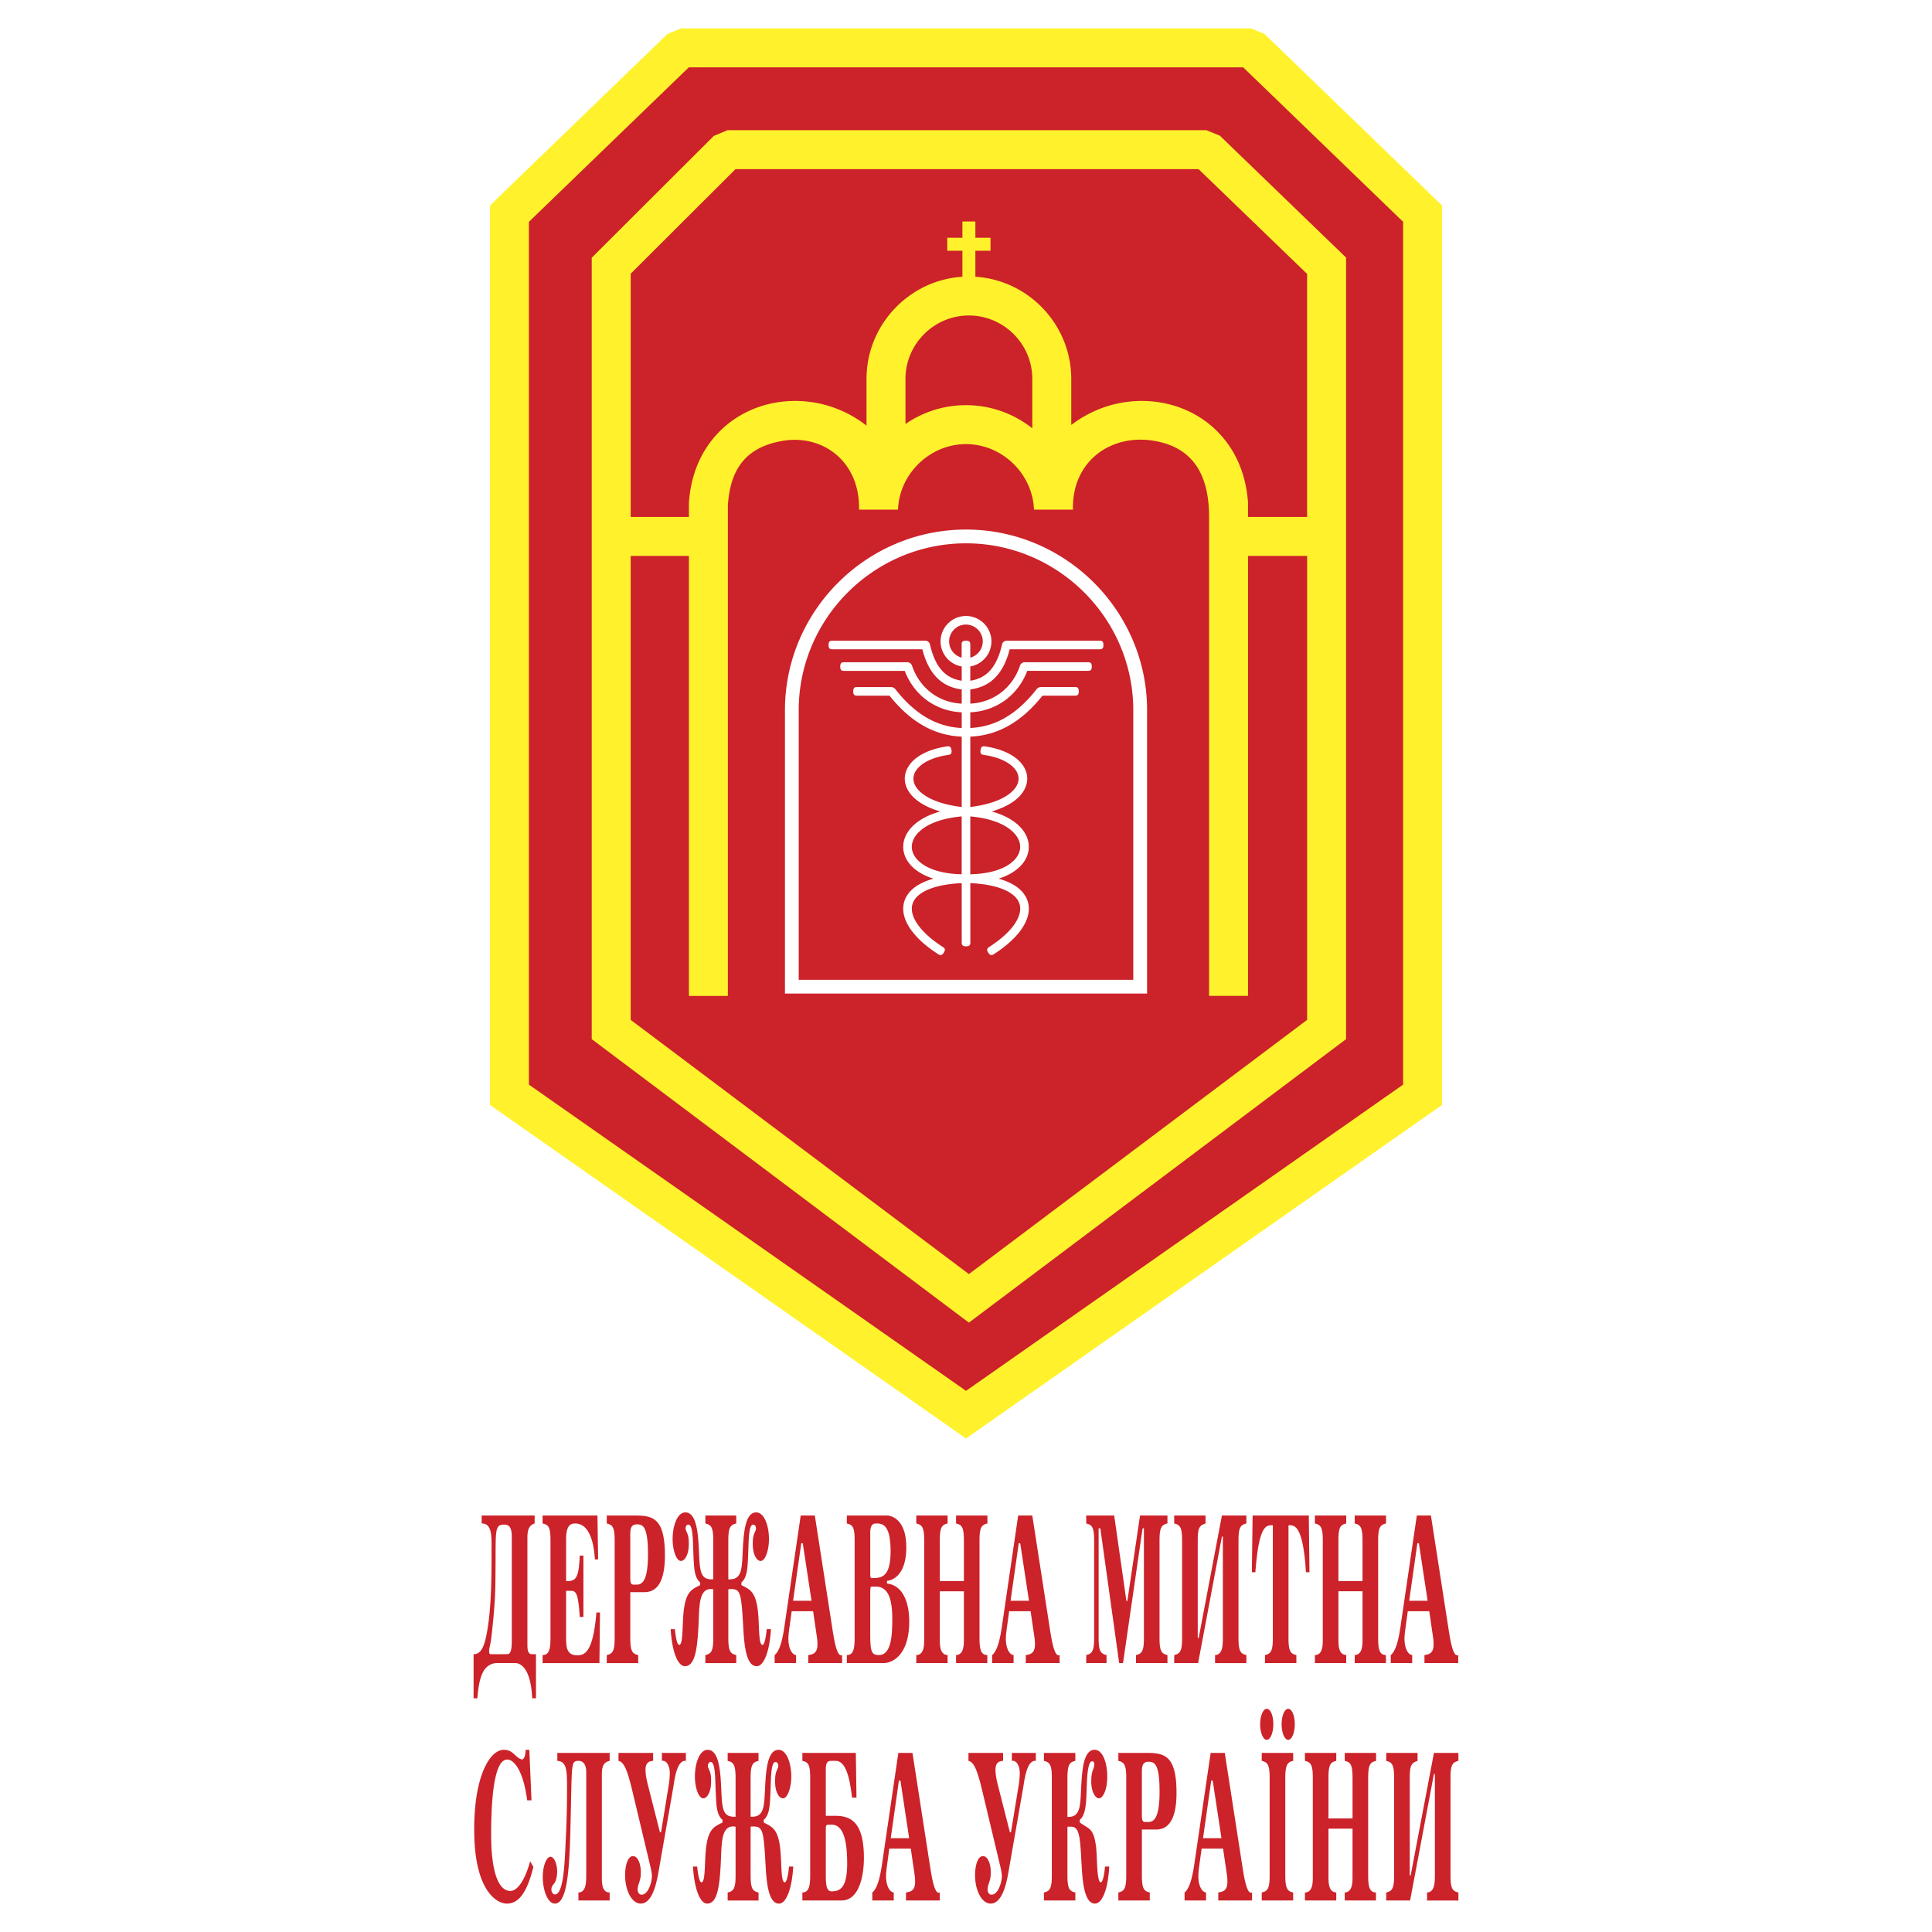
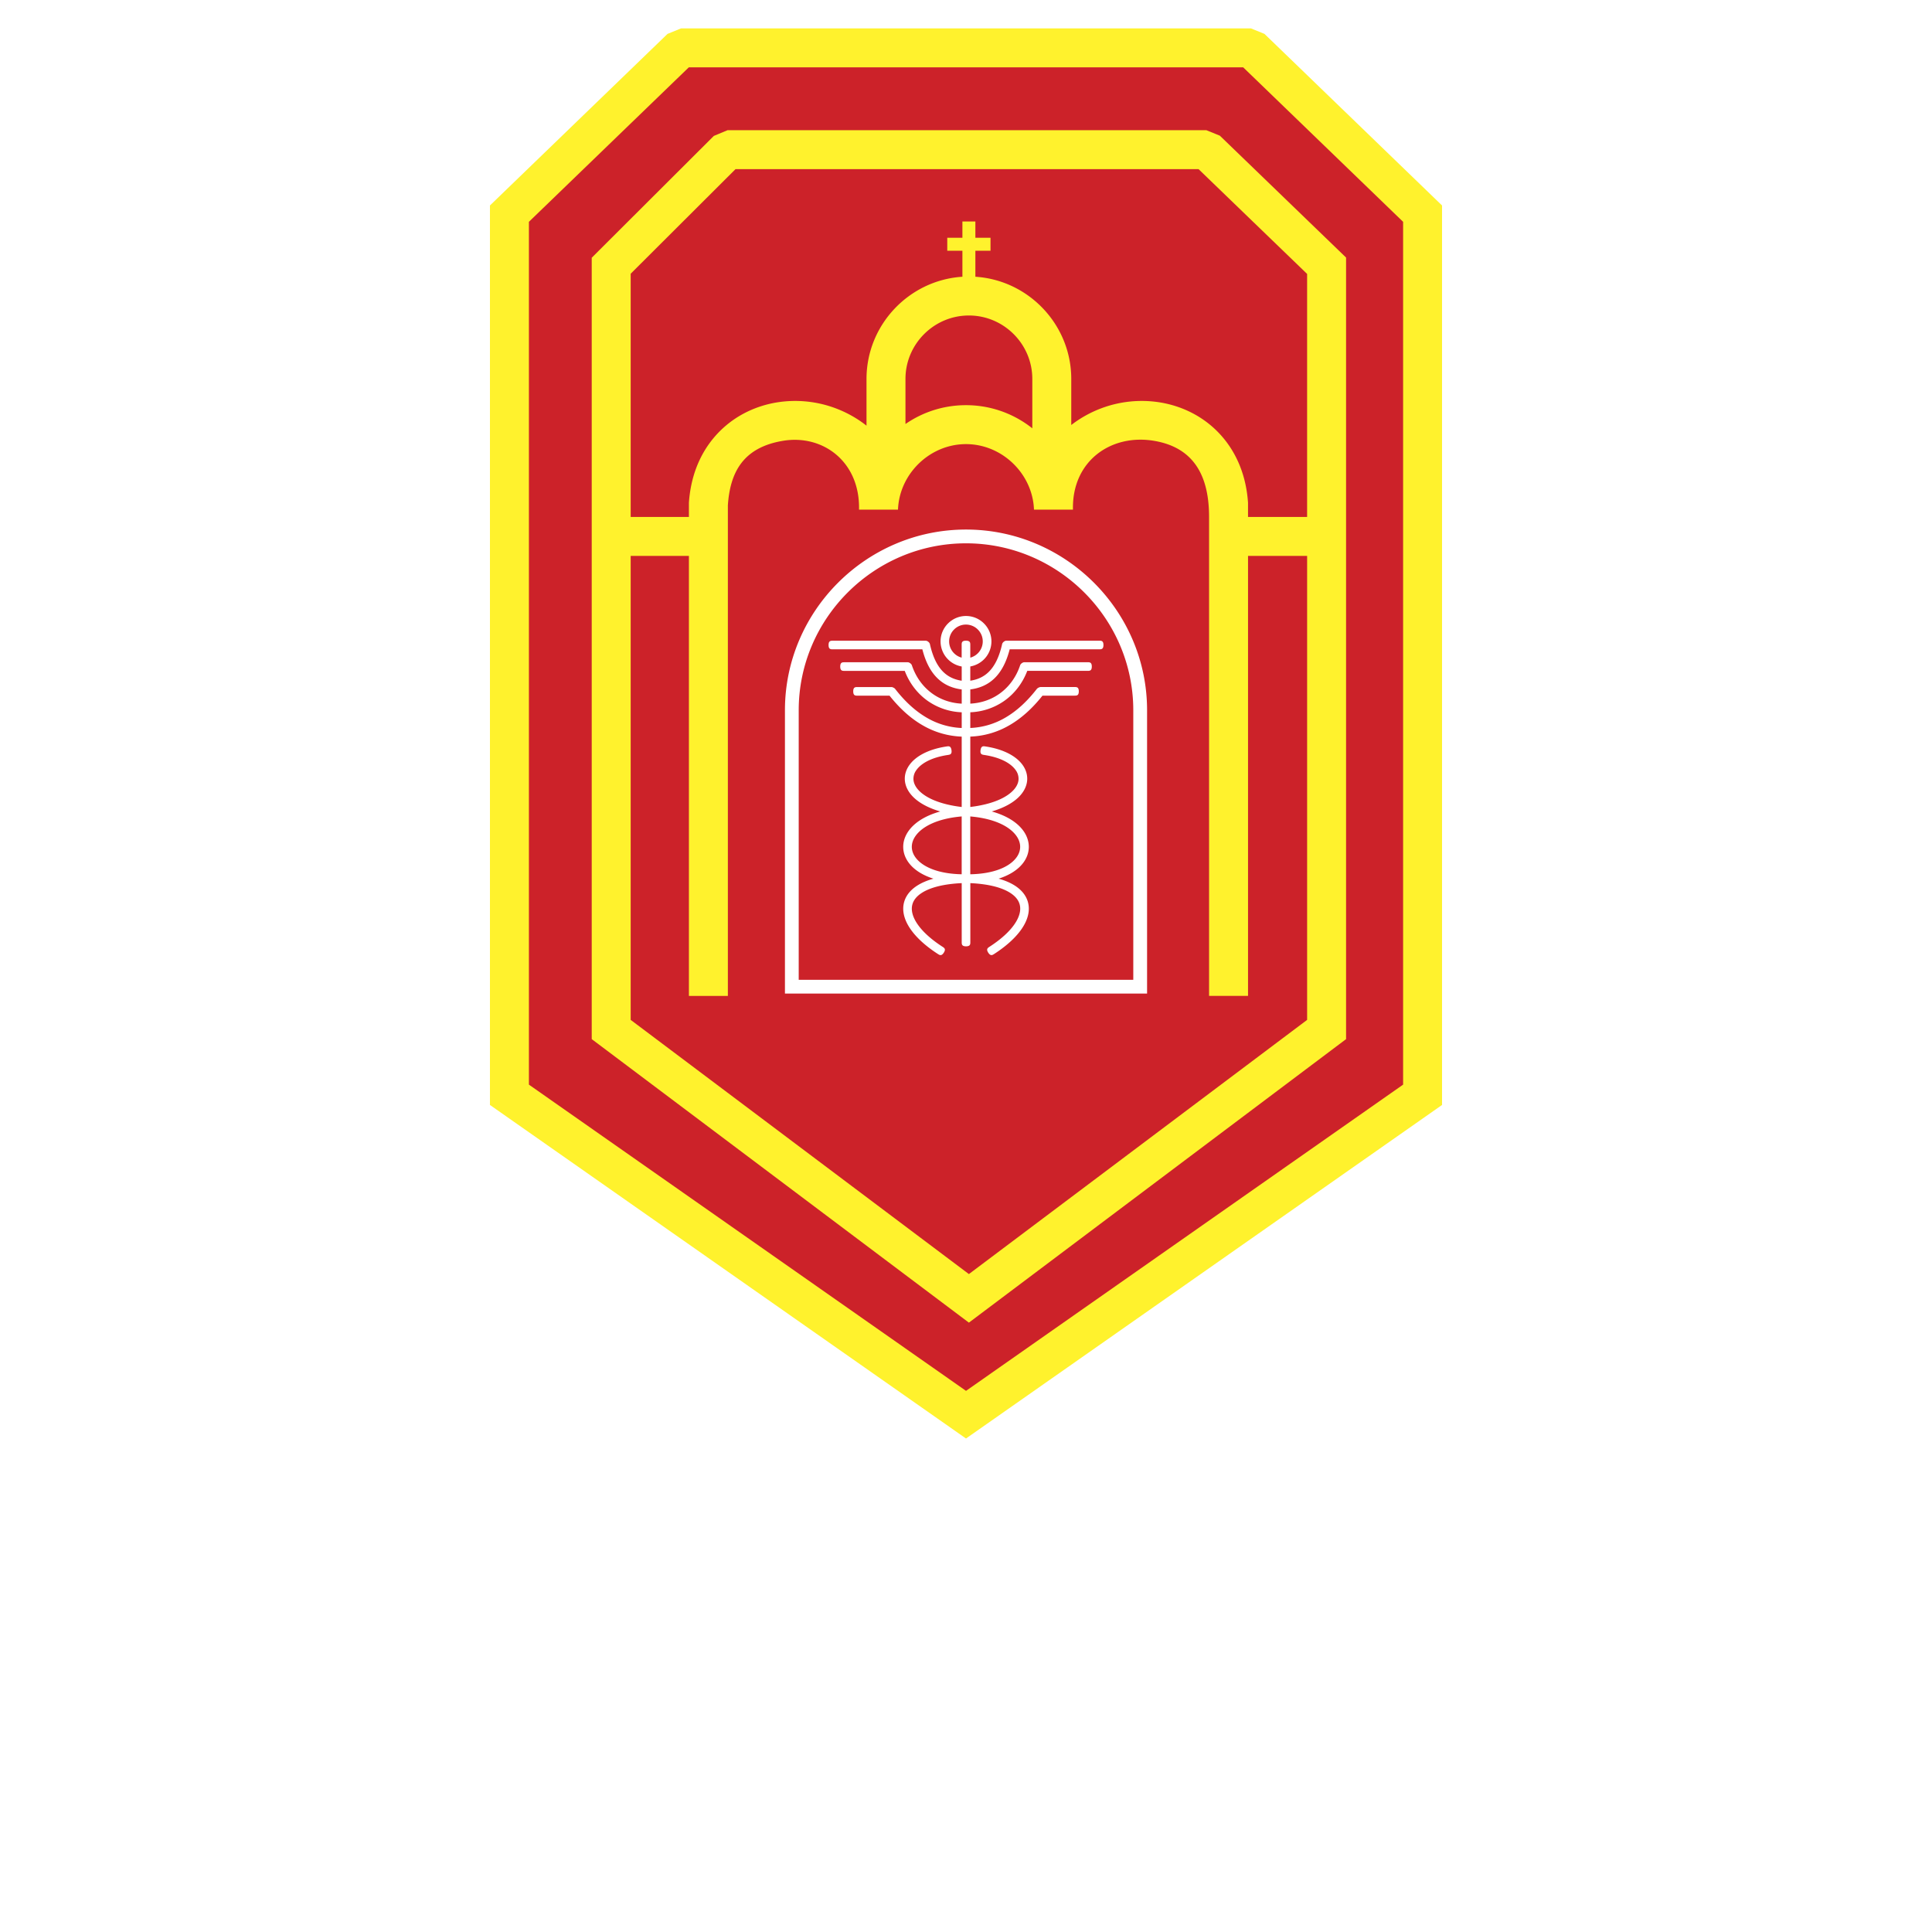
<svg xmlns="http://www.w3.org/2000/svg" width="2500" height="2500" viewBox="0 0 192.756 192.756">
  <g fill-rule="evenodd" clip-rule="evenodd">
    <path fill="#fff" d="M0 0h192.756v192.756H0V0z" />
    <path fill="#fff22d" d="M96.379 143.52l-47.497-33.278V20.5L66.6 3.381l1.344-.547h56.868l1.344.547L143.873 20.5v89.742L96.379 143.52z" />
    <path d="M73.382 16.876L62.923 27.31v24.269h5.81v-1.425c.223-3.259 1.548-5.768 3.458-7.488 1.494-1.345 3.341-2.188 5.289-2.512a11.475 11.475 0 0 1 5.832.559c1.109.411 2.175.993 3.14 1.756v-4.662c0-5.401 4.248-9.857 9.568-10.196v-2.593h-1.511v-1.295h1.511v-1.624h1.294v1.624h1.51v1.295h-1.51v2.593c5.32.339 9.566 4.794 9.566 10.196v4.596a11.57 11.57 0 0 1 3.057-1.69 11.474 11.474 0 0 1 5.832-.559c1.949.324 3.795 1.167 5.289 2.512 1.908 1.72 3.234 4.229 3.457 7.488v1.425h5.896V27.33l-10.828-10.453H73.382v-.001zm16.957 25.428a10.593 10.593 0 0 1 6.037-1.88c2.497 0 4.797.862 6.618 2.309v-4.927c0-3.481-2.848-6.329-6.327-6.329-3.482 0-6.328 2.847-6.328 6.329v4.498zm-.746 8.54h-3.888c.11-4.79-3.611-7.527-7.589-6.864-3.977.661-5.273 3.135-5.497 6.433v48.949h-3.886V55.463h-5.81v46.291l33.744 25.361 33.745-25.361V55.463h-5.896v43.898h-3.887V51.579c0-3.662-1.197-6.884-5.498-7.599-4.299-.717-8.197 2.027-8.082 6.864h-3.889c-.127-3.554-3.16-6.534-6.784-6.534-3.623.001-6.65 2.978-6.783 6.534zm7.074 81.115l-37.63-28.285v-77.96L71.22 13.56l1.365-.569h47.776l1.344.546 12.592 12.159v77.979l-37.63 28.284zM68.721 6.72L52.769 22.131v86.082l43.611 30.553 43.609-30.553V22.131L124.035 6.72H68.721z" fill="#cc2229" />
    <path d="M79.689 97.756h33.379V70.863c0-4.581-1.877-8.745-4.9-11.762-3.025-3.019-7.199-4.894-11.789-4.894-4.592 0-8.766 1.874-11.791 4.893-3.023 3.017-4.9 7.181-4.9 11.763v26.893h.001zm-1.375 1.375V70.863c0-4.958 2.033-9.466 5.309-12.735 3.273-3.267 7.789-5.295 12.757-5.295 4.966 0 9.482 2.028 12.755 5.295 3.275 3.269 5.309 7.776 5.309 12.734V99.13h-36.13v.001zm18.492-34.777v1.26a1.68 1.68 0 0 0 1.244-1.623c0-.461-.189-.88-.492-1.184a1.673 1.673 0 0 0-2.371-.001h.001a1.671 1.671 0 0 0-.493 1.184c0 .777.532 1.433 1.25 1.623v-1.261c0-.215 0-.43.43-.43s.431.217.431.432zm0 2.139v1.422c.688-.104 1.288-.361 1.782-.824.619-.578 1.094-1.487 1.395-2.831.035-.164.25-.337.416-.337h9.262c.215 0 .43 0 .43.43 0 .429-.215.429-.43.429h-8.924c-.348 1.346-.877 2.294-1.562 2.937-.664.621-1.461.95-2.368 1.065v1.418c1.114-.057 2.102-.412 2.913-.99.955-.679 1.672-1.669 2.062-2.845.045-.14.262-.295.408-.295h6.309c.215 0 .43 0 .43.43s-.215.43-.43.43h-6.008c-.467 1.22-1.25 2.251-2.273 2.979a6.316 6.316 0 0 1-3.411 1.152v1.567a7.514 7.514 0 0 0 3.469-1.016c1.182-.68 2.234-1.673 3.186-2.901a.664.664 0 0 1 .34-.168h3.4c.215 0 .43 0 .43.43s-.215.43-.43.43h-3.193c-.986 1.242-2.08 2.251-3.303 2.955a8.335 8.335 0 0 1-3.899 1.131v7.021c2.208-.266 3.627-.929 4.331-1.708.293-.326.453-.669.48-1.004a1.452 1.452 0 0 0-.279-.96c-.488-.698-1.551-1.28-3.148-1.518-.213-.032-.424-.063-.361-.488.061-.424.273-.393.486-.361 1.85.277 3.115.997 3.729 1.874.332.477.479.998.434 1.525-.045.519-.277 1.034-.703 1.507-.568.631-1.506 1.194-2.828 1.581 1.551.429 2.609 1.15 3.18 1.968.359.517.531 1.075.516 1.629-.016.555-.217 1.1-.604 1.59-.494.626-1.301 1.166-2.408 1.517.639.18 1.174.41 1.604.683.691.439 1.125.989 1.309 1.614.186.624.113 1.305-.207 2.005-.48 1.056-1.543 2.173-3.145 3.209-.18.116-.359.233-.594-.126-.232-.359-.053-.476.127-.592 1.463-.946 2.418-1.935 2.832-2.847.232-.507.289-.986.164-1.407-.123-.422-.438-.807-.947-1.13-.828-.526-2.141-.877-3.965-.963v5.874c0 .215 0 .43-.43.43s-.43-.215-.43-.43V88.11c-1.824.086-3.137.437-3.965.963-.509.323-.823.708-.947 1.13-.125.422-.068.9.163 1.408.416.912 1.371 1.901 2.833 2.847.18.116.361.233.127.592-.233.359-.414.242-.594.126-1.602-1.036-2.663-2.153-3.145-3.209-.319-.701-.391-1.381-.207-2.005.185-.625.619-1.175 1.31-1.614.429-.272.963-.503 1.603-.683-1.109-.351-1.916-.891-2.409-1.517-.386-.49-.589-1.035-.604-1.59-.016-.554.156-1.112.516-1.629.569-.817 1.627-1.539 3.178-1.968-1.321-.387-2.258-.95-2.827-1.581-.426-.473-.658-.989-.703-1.507-.045-.526.103-1.048.435-1.524.612-.877 1.877-1.597 3.728-1.874.212-.032.425-.063.487.361s-.15.456-.363.488c-1.596.238-2.661.82-3.148 1.519a1.448 1.448 0 0 0-.28.96c.029.335.188.678.481 1.004.703.779 2.123 1.441 4.33 1.707v-7.021a8.354 8.354 0 0 1-3.898-1.131c-1.223-.704-2.315-1.713-3.302-2.955h-3.193c-.214 0-.429 0-.429-.43s.215-.43.429-.43h3.4c.083 0 .288.102.339.168.95 1.228 2.006 2.221 3.186 2.901a7.513 7.513 0 0 0 3.469 1.016v-1.567a6.32 6.32 0 0 1-3.41-1.151c-1.023-.729-1.807-1.76-2.274-2.98H84.26c-.215 0-.43 0-.43-.43s.215-.43.43-.43h6.308c.147 0 .362.156.408.295.391 1.176 1.107 2.166 2.062 2.846.812.577 1.8.933 2.913.989v-1.418c-.906-.115-1.704-.444-2.367-1.065h.001c-.687-.642-1.216-1.591-1.562-2.937h-8.926c-.215 0-.43 0-.43-.429 0-.43.215-.43.43-.43h9.262c.167 0 .382.173.418.337.3 1.343.774 2.253 1.392 2.831h.001c.493.462 1.093.719 1.78.824v-1.422a2.546 2.546 0 0 1-2.11-2.502c0-.698.286-1.333.745-1.792h.002a2.528 2.528 0 0 1 3.583.001 2.528 2.528 0 0 1 0 3.584 2.573 2.573 0 0 1-1.364.707zm0 14.964v5.77c2.336-.046 3.858-.724 4.555-1.61.27-.34.41-.711.42-1.083.01-.373-.109-.755-.361-1.115-.662-.953-2.19-1.753-4.614-1.962zm-.859 5.769v-5.77c-2.424.21-3.952 1.01-4.613 1.961-.251.361-.372.743-.362 1.115.01.372.151.743.419 1.083.697.887 2.22 1.565 4.556 1.611z" fill="#fff" />
-     <path d="M53.343 151.203h-5.285v.795c.977-.021.985 1.17.985 2.188 0 3.029-.009 5.637-.347 7.98-.301 2.055-.649 2.873-1.446 2.873v4.402h.375c.085-1.061.225-1.902.516-2.52.423-.906 1.185-.996 1.39-.996h1.87c.478 0 1.548.398 1.698 3.516h.376v-4.402h-.422c-.451 0-.434-.664-.434-1.061v-10.564c0-.775.16-1.238.723-1.416v-.795h.001zm-2.281 12.486c0 1.371-.272 1.35-.563 1.35H48.95c-.075 0-.149-.045-.149-.311 0-.176.045-.354.102-.641.075-.352.113-.617.206-1.48.32-3.072.311-4 .329-6.012.037-3.758-.131-4.486.835-4.486.347 0 .788.066.788 1.172v10.408h.001zm8.442-2.806c-.331 4.023-1.193 4.268-1.917 4.268-1.079 0-1.108-.863-1.108-1.836v-4.598h.367c.574 0 .826-.021.997 2.609h.365v-6.123h-.365c-.095 2.254-.395 2.541-1.259 2.541h-.104v-4.199c0-1.369.462-1.547.884-1.547.901 0 1.324.73 1.538 1.262.189.439.366 1.082.452 2.32h.32l-.065-4.377h-5.475v.795c.562.133.788.287.788 1.68v9.77c0 1.281-.225 1.658-.788 1.68v.799h5.671l.056-5.043h-.357v-.001zm3.379-2.033H64.3c1.267 0 2.038-1.061 2.038-3.67 0-4.064-1.446-3.977-3.398-3.977h-2.403v.795c.561.133.787.355.787 1.68v9.77c0 1.326-.227 1.547-.787 1.68v.799h3.136v-.799c-.563-.133-.789-.354-.789-1.68v-4.598h-.001zm0-5.635c0-.598.008-1.129.667-1.129.582 0 1.099.178 1.099 2.984 0 2.939-.713 3.029-1.182 3.029-.339 0-.583.088-.583-.598v-4.286h-.001zm7.492-2.012v.795c.564.133.789.355.789 1.68v3.891c-.901.045-1.211-.332-1.333-1.326-.197-1.459.075-5.35-1.455-5.35-.78 0-1.268 1.283-1.268 2.676 0 1.016.338 2.166.835 2.166.376 0 .779-.621.779-1.658 0-.443-.017-.752-.14-1.061-.085-.221-.178-.354-.178-.508 0-.199.084-.398.28-.398.461 0 .442 1.59.498 2.939.057 1.371.085 2.342.676 2.83v.264c-.742.398-1.361.553-1.615 2.344-.206 1.48-.046 3.625-.487 3.625-.113 0-.29-.266-.422-1.57h-.423c.16 2.498.79 3.695 1.417 3.695 1.08 0 1.278-1.906 1.389-4.734.067-1.547.095-3.182 1.447-2.938v4.883c0 1.326-.225 1.547-.789 1.68v.799h3.081v-.799c-.563-.133-.79-.354-.79-1.68v-4.883c.085-.023.16-.023.245-.023.966 0 1.052.33 1.247 3.889.095 1.703.283 3.807 1.342 3.807.63 0 1.259-1.197 1.419-3.695h-.423c-.132 1.305-.31 1.57-.422 1.57-.441 0-.282-2.145-.488-3.625-.255-1.791-.873-1.945-1.616-2.344v-.264c.592-.488.62-1.459.676-2.83.056-1.35.039-2.939.498-2.939.198 0 .282.199.282.398 0 .154-.095.287-.178.508-.123.309-.142.617-.142 1.061 0 1.037.404 1.658.778 1.658.499 0 .837-1.15.837-2.166 0-1.393-.49-2.676-1.268-2.676-1.277 0-1.277 2.652-1.39 4.643-.075 1.26-.234 2.012-1.211 2.033h-.188v-3.891c0-1.324.226-1.547.79-1.68v-.795h-3.079v-.001zm13.645 13.924c-.537.266-.81-1.592-.998-2.785l-1.727-11.139h-1.408l-1.615 11.006c-.132.906-.385 2.455-.986 2.918v.799h2.141v-.799c-.366-.021-.771-.596-.771-1.656 0-.266.048-.643.076-.885l.253-1.834h2.14l.375 2.562c.039.244.057.443.057.752 0 .928-.507.994-.912 1.061v.799h3.374v-.799h.001zm-4.894-5.416l.817-5.744h.149l.874 5.744h-1.84zm5.362-8.508v.795c.554.133.779.311.779 1.658v9.791c0 1.305-.225 1.658-.779 1.68v.799h3.671c.844 0 2.554-.754 2.554-4.158 0-1.9-.639-3.602-2.216-3.779v-.266c.677-.066 1.924-.707 1.924-3.338 0-2.982-1.663-3.182-1.924-3.182h-4.009zm2.337 7.647c0-.553.067-.553.179-.553h.385c1.427 0 1.634 1.703 1.634 3.25 0 1.834-.151 3.58-1.353 3.58-.732 0-.846-.398-.846-2.123v-4.154h.001zm0-5.879c0-.42.039-.973.564-.973.582 0 1.465 0 1.465 2.762 0 2.256-.676 2.676-1.605 2.676h-.264c-.074 0-.16-.021-.16-.287v-4.178zm6.939 5.791h2.403v4.709c0 .684 0 1.611-.779 1.656v.799h3.116v-.799c-.553-.021-.779-.375-.779-1.656v-9.793c0-1.324.227-1.547.789-1.68v-.795h-3.125v.795c.553.133.779.332.779 1.68v4.066h-2.403v-4.066c0-1.348.225-1.547.778-1.68v-.795h-3.126v.795c.564.133.789.355.789 1.68v9.793c0 .662.009 1.635-.789 1.656v.799h3.126v-.799c-.778-.045-.778-.973-.778-1.656v-4.709h-.001zm11.953 6.365c-.537.266-.809-1.592-.998-2.785l-1.727-11.139h-1.408l-1.613 11.006c-.133.906-.387 2.455-.986 2.918v.799h2.141v-.799c-.367-.021-.771-.596-.771-1.656 0-.266.047-.643.076-.885l.254-1.834h2.139l.377 2.562c.039.244.057.443.057.752 0 .928-.508.994-.912 1.061v.799h3.373v-.799h-.002zm-4.893-5.416l.816-5.744h.148l.875 5.744h-1.839zm13.305-7.227v10.963c0 1.326-.227 1.547-.789 1.68v.799h3.137v-.799c-.564-.133-.791-.354-.791-1.68v-9.77c0-1.324.227-1.547.791-1.68v-.795h-2.734l-1.266 8.531h-.094l-1.221-8.531h-2.789v.795c.562.133.789.355.789 1.68v9.77c0 1.326-.227 1.547-.789 1.68v.799h2.027v-.799c-.562-.133-.789-.354-.789-1.68v-10.963h.17l1.879 13.441h.385l1.951-13.441h.133zm7.781-1.281l-2.318 12.223h-.094v-9.748c0-1.303.199-1.48.779-1.68v-.795h-3.125v.795c.562.133.787.355.787 1.68v9.77c0 1.326-.225 1.547-.787 1.68v.799h2.385l2.373-12.623h.096v10.145c0 .994-.123 1.635-.779 1.68v.799h3.125v-.799c-.562-.133-.787-.354-.787-1.68v-9.77c0-1.324.225-1.547.787-1.68v-.795h-2.442v-.001zm6.641.973h.158c.574 0 1.324.375 1.586 4.686h.35l-.066-5.658h-5.605l-.076 5.658h.35c.326-4.311.947-4.686 1.594-4.686h.15v11.271c0 1.326-.225 1.547-.787 1.68v.799h3.135v-.799c-.562-.133-.787-.354-.787-1.68v-11.271h-.002zm4.984 6.586h2.404v4.709c0 .684 0 1.611-.779 1.656v.799h3.117v-.799c-.555-.021-.779-.375-.779-1.656v-9.793c0-1.324.225-1.547.787-1.68v-.795h-3.125v.795c.555.133.779.332.779 1.68v4.066h-2.404v-4.066c0-1.348.225-1.547.779-1.68v-.795h-3.127v.795c.564.133.789.355.789 1.68v9.793c0 .662.01 1.635-.789 1.656v.799h3.127v-.799c-.779-.045-.779-.973-.779-1.656v-4.709zm11.951 6.365c-.535.266-.807-1.592-.994-2.785l-1.729-11.139h-1.406l-1.617 11.006c-.131.906-.385 2.455-.984 2.918v.799h2.141v-.799c-.367-.021-.771-.596-.771-1.656 0-.266.047-.643.076-.885l.254-1.834h2.141l.375 2.562c.039.244.057.443.057.752 0 .928-.508.994-.91 1.061v.799h3.369v-.799h-.002zm-4.89-5.416l.816-5.744h.15l.873 5.744h-1.839zm-88.152 14.867c-.008.51-.132.885-.309.951a.107.107 0 0 1-.112 0c-.621-.176-.809-.951-1.755-.951-1.372 0-2.958 2.541-2.958 7.957 0 6.035 2.197 7.387 3.267 7.387 1.165 0 2-1.086 2.639-3.65l-.32-.576c-.469 1.725-1.211 2.963-1.972 2.963-1.381 0-1.923-2.477-1.923-5.592 0-4.707.496-7.516 1.605-7.516.778 0 1.642 1.35 1.989 4.068h.432l-.215-5.041h-.368zm3.163 1.106c.901.066.967.84.967 2.564 0 2.607-.057 3.934-.188 6.564-.086 1.592-.235 4.199-1.014 4.199-.235 0-.358-.266-.358-.486 0-.465.282-.465.442-.93.093-.287.133-.574.133-.859 0-.752-.302-1.482-.659-1.482-.405 0-.778.906-.778 2.012 0 1.217.45 2.656 1.211 2.656 1.445 0 1.483-4.756 1.587-9.111.112-4.904.027-5.127.779-5.127.713 0 .76.84.76 1.107v10.342c0 .994-.122 1.658-.779 1.682v.797h3.116v-.797c-.808 0-.779-1.018-.779-1.682v-9.791c0-.861 0-1.48.779-1.658v-.795h-5.22v.795h.001zm6.102 0c.592.111.93 1.127 1.373 2.963l1.736 7.271c.187.771.226 1.082.226 1.236 0 .619-.357 1.879-1.034 1.879-.301 0-.393-.33-.393-.508 0-.375.196-.752.261-1.084.048-.197.056-.441.056-.686 0-.729-.271-1.568-.778-1.568-.535 0-.789.973-.789 1.9 0 1.525.665 2.834 1.558 2.834 1.155 0 1.577-2.037 1.764-3.1l1.484-8.486c.122-.729.337-2.764 1.258-2.652v-.795h-2.393v.795c.44-.088.788.465.788 1.217 0 .375-.048.84-.085 1.082l-.788 4.818h-.113l-1.163-4.574c-.142-.553-.273-1.107-.273-1.68 0-.377.104-.84.76-.863v-.795h-3.456v.796h.001zm10.89-.795v.795c.564.133.79.354.79 1.682v3.889c-.901.043-1.212-.332-1.333-1.326-.197-1.457.074-5.35-1.456-5.35-.779 0-1.268 1.283-1.268 2.676 0 1.016.339 2.166.836 2.166.376 0 .779-.619.779-1.658 0-.443-.018-.752-.141-1.061-.086-.221-.178-.354-.178-.508 0-.201.085-.398.282-.398.459 0 .44 1.592.497 2.939.057 1.369.085 2.342.676 2.828v.268c-.742.396-1.363.553-1.614 2.342-.207 1.48-.047 3.625-.488 3.625-.113 0-.292-.266-.423-1.57h-.421c.16 2.498.788 3.695 1.415 3.695 1.082 0 1.279-1.904 1.391-4.734.066-1.547.095-3.182 1.447-2.939v4.885c0 1.328-.225 1.549-.79 1.682v.797h3.08v-.797c-.563-.133-.789-.354-.789-1.682v-4.885c.085-.021.161-.021.245-.021.967 0 1.051.33 1.249 3.889.093 1.705.281 3.807 1.343 3.807.629 0 1.259-1.197 1.418-3.695h-.423c-.131 1.305-.31 1.57-.422 1.57-.442 0-.282-2.145-.489-3.625-.253-1.789-.873-1.945-1.614-2.342v-.268c.591-.486.619-1.459.675-2.828.057-1.348.038-2.939.498-2.939.197 0 .282.197.282.398 0 .154-.094.287-.179.508-.121.309-.141.617-.141 1.061 0 1.039.405 1.658.779 1.658.498 0 .836-1.15.836-2.166 0-1.393-.488-2.676-1.268-2.676-1.277 0-1.277 2.652-1.391 4.643-.075 1.26-.233 2.01-1.211 2.033h-.188v-3.889c0-1.328.226-1.549.789-1.682v-.795h-3.08v-.002zm7.455 0v.795c.553.133.779.309.779 1.658v9.812c0 1.238-.226 1.637-.779 1.66v.797h3.906c1.821 0 2.233-2.611 2.233-4.246 0-3.781-1.473-4.201-2.929-4.201h-.873v-4.641c0-.797.281-.84.564-.84h.412c.977 0 1.39 1.504 1.644 3.67h.441l-.066-4.465h-5.332v.001zm2.338 7.513c0-.352.122-.352.319-.352h.339c.861.066 1.473.992 1.473 3.867 0 2.299-.62 2.785-1.549 2.785-.451 0-.582-.465-.582-1.549v-4.751zm11.369 6.412c-.536.264-.808-1.594-.997-2.787l-1.727-11.139h-1.408l-1.615 11.008c-.131.904-.385 2.453-.985 2.918v.797h2.141v-.797c-.367-.023-.771-.598-.771-1.66 0-.264.047-.641.076-.883l.251-1.836h2.143l.375 2.565c.039.244.057.441.057.752 0 .93-.507.994-.91 1.062v.797h3.371v-.797h-.001zm-4.892-5.416l.816-5.748h.151l.872 5.748h-1.839zm7.754-7.714c.59.111.93 1.127 1.372 2.963l1.736 7.271c.188.771.227 1.082.227 1.236 0 .619-.357 1.879-1.033 1.879-.301 0-.395-.33-.395-.508 0-.375.197-.752.262-1.084.049-.197.057-.441.057-.686 0-.729-.271-1.568-.777-1.568-.537 0-.789.973-.789 1.9 0 1.525.666 2.834 1.559 2.834 1.152 0 1.576-2.037 1.764-3.1l1.482-8.486c.123-.729.342-2.764 1.26-2.652v-.795h-2.395v.795c.441-.088.789.465.789 1.217 0 .375-.047.84-.086 1.082l-.789 4.818h-.111l-1.164-4.574c-.141-.553-.271-1.107-.271-1.68 0-.377.104-.84.76-.863v-.795h-3.456v.796h-.002zm9.875 5.591v-3.91c0-1.328.227-1.549.789-1.682v-.795h-3.135v.795c.562.133.789.354.789 1.682v9.768c0 1.328-.227 1.549-.789 1.682v.797h3.135v-.797c-.562-.133-.789-.354-.789-1.682v-4.885h.348c.893 0 .912 1.084 1.07 3.867.096 1.725.291 3.807 1.336 3.807.637 0 1.283-1.197 1.416-3.695h-.422c-.066.818-.227 1.57-.414 1.57-.441 0-.348-2.652-.488-3.625-.254-1.812-.674-1.66-1.615-2.342v-.268c.666-.529.648-1.965.705-3.557.092-2.652.543-2.256.637-2.256.057 0 .105.156.105.287 0 .377-.188.51-.264 1.062a5.418 5.418 0 0 0-.037.662c0 1.018.412 1.658.77 1.658.404 0 .826-.863.826-2.166 0-1.393-.459-2.676-1.258-2.676-1.287 0-1.277 2.676-1.391 4.664-.064 1.238-.234 2.033-1.211 2.033h-.113v.002zm7.428 1.26h1.416c1.268 0 2.039-1.061 2.039-3.668 0-4.066-1.447-3.979-3.4-3.979h-2.402v.795c.562.133.787.354.787 1.682v9.768c0 1.328-.225 1.549-.787 1.682v.797h3.135v-.797c-.562-.133-.787-.354-.787-1.682v-4.598h-.001zm0-5.635c0-.598.01-1.127.666-1.127.582 0 1.098.176 1.098 2.982 0 2.939-.713 3.027-1.182 3.027-.338 0-.582.09-.582-.594V176.9zm10.992 11.914c-.535.264-.807-1.594-.994-2.787l-1.729-11.139h-1.408l-1.615 11.008c-.131.904-.385 2.453-.986 2.918v.797h2.143v-.797c-.367-.023-.77-.598-.77-1.66 0-.264.045-.641.074-.883l.254-1.836h2.141l.375 2.564c.037.244.057.441.057.752 0 .93-.508.994-.912 1.062v.797h3.371v-.796h-.001zm-4.891-5.416l.816-5.748h.15l.873 5.748h-1.839zm5.858-8.509v.795c.562.133.789.354.789 1.682v9.768c0 1.328-.227 1.549-.789 1.682v.797h3.135v-.797c-.533-.111-.787-.354-.787-1.682v-9.768c0-1.328.254-1.57.787-1.682v-.795h-3.135zm-.16-2.852c0 .84.301 1.549.656 1.549.377 0 .66-.732.66-1.549 0-.885-.283-1.547-.66-1.547-.346 0-.656.662-.656 1.547zm2.142 0c0 .84.299 1.549.654 1.549.377 0 .658-.732.658-1.549 0-.885-.281-1.547-.658-1.547-.345 0-.654.662-.654 1.547zm4.674 10.41h2.402v4.707c0 .686 0 1.615-.777 1.66v.797h3.115v-.797c-.553-.023-.779-.379-.779-1.66v-9.789c0-1.328.227-1.549.789-1.682v-.795h-3.125v.795c.553.133.777.332.777 1.682v4.064h-2.402v-4.064c0-1.35.225-1.549.779-1.682v-.795h-3.127v.795c.562.133.787.354.787 1.682v9.789c0 .666.01 1.637-.787 1.66v.797h3.127v-.797c-.779-.045-.779-.975-.779-1.66v-4.707zm10.523-7.558l-2.32 12.223h-.092v-9.746c0-1.307.195-1.482.779-1.682v-.795h-3.127v.795c.562.133.787.354.787 1.682v9.768c0 1.328-.225 1.549-.787 1.682v.797h2.383l2.377-12.623h.094v10.145c0 .994-.123 1.637-.781 1.682v.797h3.129v-.797c-.564-.133-.789-.354-.789-1.682v-9.768c0-1.328.225-1.549.789-1.682v-.795h-2.442v-.001z" fill="#cc2229" />
  </g>
</svg>